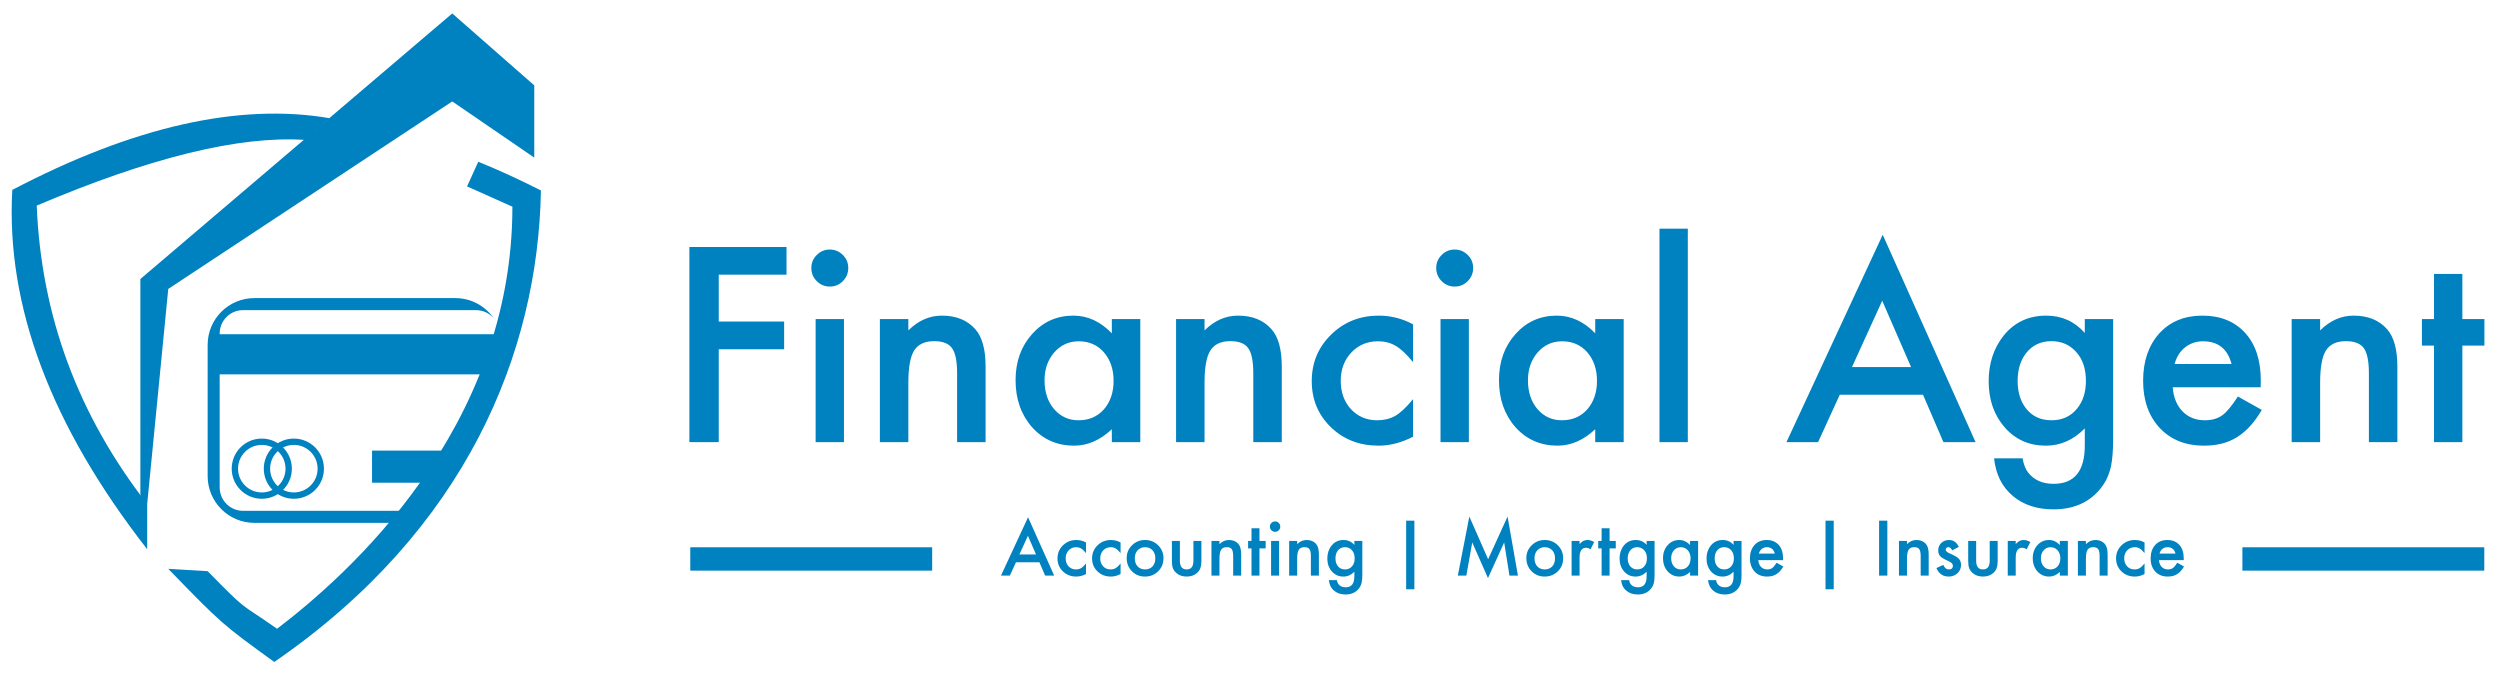
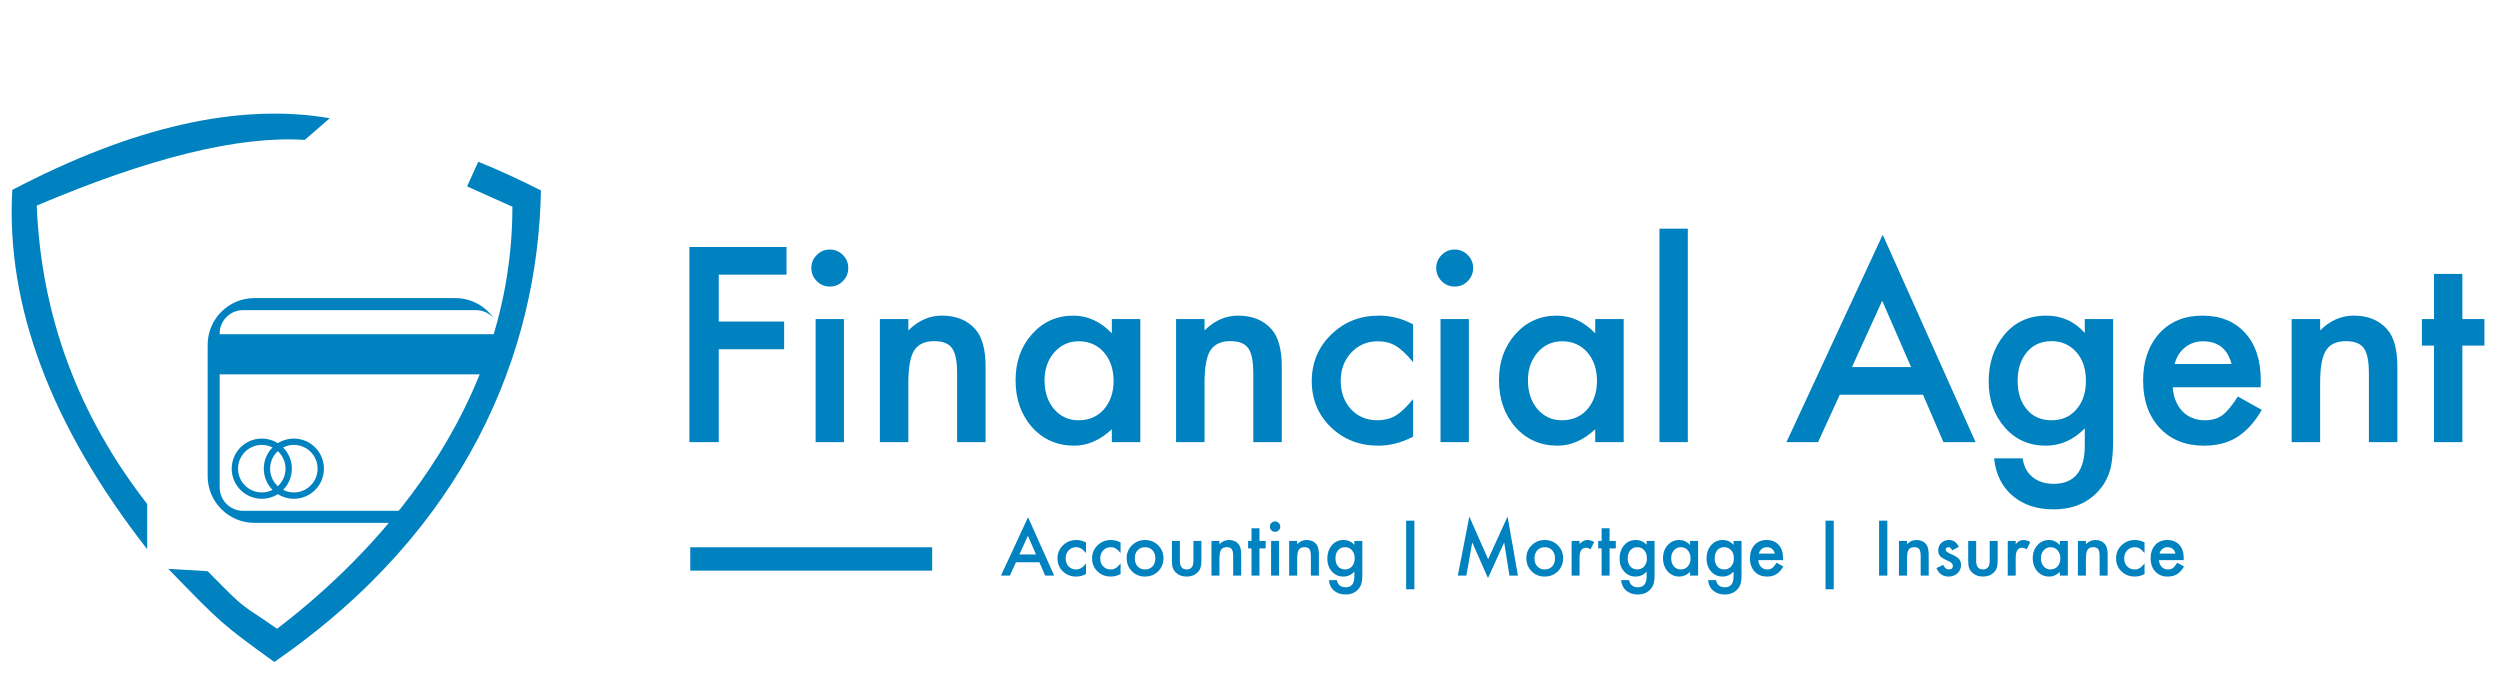
<svg xmlns="http://www.w3.org/2000/svg" width="214px" height="58px" viewBox="0 0 214 58" version="1.1">
  <title>logo</title>
  <g id="Agent" stroke="none" stroke-width="1" fill="none" fill-rule="evenodd">
    <g id="Home" transform="translate(-110, -30)">
      <g id="top-menu" transform="translate(110.128, 28)">
        <g id="logo" transform="translate(0, 2.639)">
          <g id="icon" transform="translate(0.872, 0.361)">
            <path d="M11.6,46.016 C3.349,35.433 -0.501,25.179 0.052,15.256 C10.405,9.834 19.465,7.788 27.231,9.12 C27.231,9.12 25.088,10.976 25.088,10.976 C19.484,10.608 11.836,12.481 2.144,16.597 C2.524,26.016 5.676,34.531 11.6,42.143 C11.6,42.143 11.6,46.016 11.6,46.016 Z" id="Path" fill="#0081C0" />
            <path d="M13.403,47.692 C17.992,52.416 17.992,52.416 22.478,55.665 C38.936,44.342 45.053,29.158 45.304,15.304 C43.471,14.372 41.683,13.552 39.94,12.846 L38.981,14.955 C41.569,16.114 42.862,16.694 42.862,16.694 C42.862,35.79 28.672,48.286 22.718,52.822 C19.292,50.425 20.348,51.516 16.775,47.894 C16.775,47.894 13.403,47.692 13.403,47.692 Z" id="Path-2" fill="#0081C0" />
-             <polygon id="Path-3" fill="#0081C0" points="11.016 41.814 11.016 22.883 37.713 0.151 44.733 6.308 44.733 12.492 37.713 7.682 13.403 23.731 11.6 42.143" />
            <g id="card" transform="translate(16.775, 24.517)" fill="#0081C0">
              <rect id="Rectangle" x="0.686" y="3.092" width="24.37" height="3.436" />
-               <rect id="Rectangle" x="14.073" y="13.055" width="6.178" height="2.748" />
              <g id="Group">
-                 <path d="M21.196,0 C22.56,-2.50498432e-16 23.764,0.682 24.486,1.724 C24.119,1.3 23.576,1.031 22.971,1.031 L22.971,1.031 L3.03,1.031 C1.925,1.031 1.03,1.926 1.03,3.031 L1.03,3.031 L1.03,16.209 C1.03,17.313 1.925,18.209 3.03,18.209 L3.03,18.209 L17.338,18.209 C18.139,18.209 18.862,17.731 19.177,16.995 L19.177,16.995 L24.81,3.817 C24.916,3.568 24.971,3.301 24.971,3.031 C24.971,2.832 24.942,2.641 24.888,2.46 C25.087,2.934 25.196,3.454 25.196,4 C25.196,4.57 25.074,5.133 24.839,5.652 L19.743,16.891 C19.095,18.321 17.67,19.239 16.1,19.239 L4,19.239 C1.791,19.239 2.705415e-16,17.448 0,15.239 L0,4 C-2.705415e-16,1.791 1.791,4.05812251e-16 4,0 L21.196,0 Z" id="Combined-Shape" />
+                 <path d="M21.196,0 C22.56,-2.50498432e-16 23.764,0.682 24.486,1.724 C24.119,1.3 23.576,1.031 22.971,1.031 L22.971,1.031 L3.03,1.031 C1.925,1.031 1.03,1.926 1.03,3.031 L1.03,3.031 L1.03,16.209 C1.03,17.313 1.925,18.209 3.03,18.209 L3.03,18.209 L17.338,18.209 C18.139,18.209 18.862,17.731 19.177,16.995 L19.177,16.995 L24.81,3.817 C24.916,3.568 24.971,3.301 24.971,3.031 C24.971,2.832 24.942,2.641 24.888,2.46 C25.087,2.934 25.196,3.454 25.196,4 C25.196,4.57 25.074,5.133 24.839,5.652 L19.743,16.891 C19.095,18.321 17.67,19.239 16.1,19.239 L4,19.239 C1.791,19.239 2.705415e-16,17.448 0,15.239 L0,4 C-2.705415e-16,1.791 1.791,4.05812251e-16 4,0 L21.196,0 " id="Combined-Shape" />
              </g>
              <g id="Group-2" transform="translate(4.805, 12.025)">
                <path d="M2.574,0 C3.996,0 5.149,1.154 5.149,2.577 C5.149,4 3.996,5.153 2.574,5.153 C1.153,5.153 0,4 0,2.577 C0,1.154 1.153,0 2.574,0 Z M2.574,0.542 C1.452,0.542 0.542,1.453 0.542,2.577 C0.542,3.7 1.452,4.611 2.574,4.611 C3.697,4.611 4.607,3.7 4.607,2.577 C4.607,1.453 3.697,0.542 2.574,0.542 Z" id="Combined-Shape" />
              </g>
              <g id="Group-2" transform="translate(2.059, 12.025)">
                <path d="M2.574,0 C3.996,0 5.149,1.154 5.149,2.577 C5.149,4 3.996,5.153 2.574,5.153 C1.153,5.153 0,4 0,2.577 C0,1.154 1.153,0 2.574,0 Z M2.574,0.542 C1.452,0.542 0.542,1.453 0.542,2.577 C0.542,3.7 1.452,4.611 2.574,4.611 C3.697,4.611 4.607,3.7 4.607,2.577 C4.607,1.453 3.697,0.542 2.574,0.542 Z" id="Combined-Shape" />
              </g>
            </g>
          </g>
          <g id="text-part" transform="translate(58.872, 18.361)">
            <rect id="Rectangle" stroke="#0081C0" x="0.588" y="28.346" width="19.706" height="1" />
-             <rect id="Rectangle" stroke="#0081C0" x="133.449" y="28.346" width="19.706" height="1" />
            <path d="M2.525,18.846 L2.525,10.895 L8.122,10.895 L8.122,8.526 L2.525,8.526 L2.525,4.513 L8.327,4.513 L8.327,2.144 L0.012,2.144 L0.012,18.846 L2.525,18.846 Z M12.037,5.53 C12.475,5.53 12.845,5.375 13.147,5.065 C13.457,4.755 13.611,4.38 13.611,3.94 C13.611,3.5 13.457,3.129 13.147,2.826 C12.838,2.516 12.464,2.361 12.026,2.361 C11.594,2.361 11.224,2.516 10.915,2.826 C10.606,3.136 10.451,3.504 10.451,3.929 C10.451,4.376 10.606,4.755 10.915,5.065 C11.224,5.375 11.598,5.53 12.037,5.53 Z M13.244,18.846 L13.244,8.31 L10.818,8.31 L10.818,18.846 L13.244,18.846 Z M18.755,18.846 L18.755,13.762 C18.755,12.45 18.921,11.53 19.251,11.004 C19.589,10.47 20.161,10.203 20.966,10.203 C21.706,10.203 22.217,10.405 22.497,10.809 C22.785,11.206 22.929,11.923 22.929,12.962 L22.929,12.962 L22.929,18.846 L25.366,18.846 L25.366,12.388 C25.366,10.903 25.071,9.832 24.482,9.175 C23.799,8.404 22.846,8.018 21.624,8.018 C20.56,8.018 19.604,8.44 18.755,9.284 L18.755,9.284 L18.755,8.31 L16.318,8.31 L16.318,18.846 L18.755,18.846 Z M32.947,19.149 C34.098,19.149 35.172,18.68 36.172,17.743 L36.172,17.743 L36.172,18.846 L38.609,18.846 L38.609,8.31 L36.172,8.31 L36.172,9.532 C35.201,8.523 34.105,8.018 32.883,8.018 C31.466,8.018 30.287,8.544 29.345,9.597 C28.403,10.65 27.933,11.966 27.933,13.546 C27.933,15.154 28.403,16.495 29.345,17.57 C30.294,18.623 31.495,19.149 32.947,19.149 Z M33.314,16.975 C32.473,16.975 31.775,16.654 31.222,16.012 C30.683,15.377 30.413,14.555 30.413,13.546 C30.413,12.601 30.69,11.808 31.243,11.166 C31.804,10.531 32.501,10.214 33.335,10.214 C34.22,10.214 34.939,10.528 35.492,11.155 C36.046,11.797 36.323,12.612 36.323,13.6 C36.323,14.588 36.046,15.403 35.492,16.044 C34.939,16.665 34.213,16.975 33.314,16.975 Z M44.109,18.846 L44.109,13.762 C44.109,12.45 44.274,11.53 44.605,11.004 C44.943,10.47 45.514,10.203 46.32,10.203 C47.06,10.203 47.571,10.405 47.851,10.809 C48.139,11.206 48.282,11.923 48.282,12.962 L48.282,12.962 L48.282,18.846 L50.72,18.846 L50.72,12.388 C50.72,10.903 50.425,9.832 49.835,9.175 C49.152,8.404 48.2,8.018 46.977,8.018 C45.913,8.018 44.957,8.44 44.109,9.284 L44.109,9.284 L44.109,8.31 L41.672,8.31 L41.672,18.846 L44.109,18.846 Z M59.002,19.149 C59.987,19.149 60.972,18.893 61.957,18.381 L61.957,18.381 L61.957,15.168 C61.374,15.875 60.868,16.351 60.436,16.596 C59.99,16.849 59.476,16.975 58.894,16.975 C57.981,16.975 57.23,16.657 56.64,16.023 C56.058,15.388 55.767,14.577 55.767,13.589 C55.767,12.623 56.069,11.819 56.672,11.177 C57.276,10.535 58.035,10.214 58.948,10.214 C59.53,10.214 60.037,10.344 60.469,10.603 C60.907,10.856 61.403,11.321 61.957,11.999 L61.957,11.999 L61.957,8.764 C61.037,8.267 60.059,8.018 59.023,8.018 C57.413,8.018 56.054,8.559 54.947,9.641 C53.84,10.722 53.286,12.049 53.286,13.621 C53.286,15.194 53.833,16.51 54.925,17.57 C56.018,18.623 57.377,19.149 59.002,19.149 Z M65.526,5.53 C65.965,5.53 66.335,5.375 66.637,5.065 C66.946,4.755 67.101,4.38 67.101,3.94 C67.101,3.5 66.946,3.129 66.637,2.826 C66.328,2.516 65.954,2.361 65.516,2.361 C65.084,2.361 64.714,2.516 64.405,2.826 C64.096,3.136 63.941,3.504 63.941,3.929 C63.941,4.376 64.096,4.755 64.405,5.065 C64.714,5.375 65.088,5.53 65.526,5.53 Z M66.734,18.846 L66.734,8.31 L64.308,8.31 L64.308,18.846 L66.734,18.846 Z M74.326,19.149 C75.477,19.149 76.551,18.68 77.551,17.743 L77.551,17.743 L77.551,18.846 L79.988,18.846 L79.988,8.31 L77.551,8.31 L77.551,9.532 C76.58,8.523 75.484,8.018 74.262,8.018 C72.845,8.018 71.666,8.544 70.724,9.597 C69.782,10.65 69.312,11.966 69.312,13.546 C69.312,15.154 69.782,16.495 70.724,17.57 C71.673,18.623 72.874,19.149 74.326,19.149 Z M74.693,16.975 C73.852,16.975 73.154,16.654 72.601,16.012 C72.062,15.377 71.792,14.555 71.792,13.546 C71.792,12.601 72.069,11.808 72.622,11.166 C73.183,10.531 73.88,10.214 74.714,10.214 C75.599,10.214 76.318,10.528 76.871,11.155 C77.425,11.797 77.702,12.612 77.702,13.6 C77.702,14.588 77.425,15.403 76.871,16.044 C76.318,16.665 75.592,16.975 74.693,16.975 Z M85.477,18.846 L85.477,0.576 L83.051,0.576 L83.051,18.846 L85.477,18.846 Z M96.628,18.846 L98.483,14.79 L105.611,14.79 L107.358,18.846 L110.108,18.846 L102.16,1.095 L93.921,18.846 L96.628,18.846 Z M104.587,12.421 L99.529,12.421 L102.117,6.742 L104.587,12.421 Z M116.773,24.601 C118.434,24.601 119.739,24.053 120.688,22.957 C121.191,22.387 121.529,21.706 121.701,20.912 C121.759,20.624 121.804,20.29 121.836,19.912 C121.868,19.533 121.885,19.095 121.885,18.597 L121.885,18.597 L121.885,8.31 L119.458,8.31 L119.458,9.5 C118.581,8.512 117.481,8.018 116.158,8.018 C114.648,8.018 113.433,8.588 112.513,9.727 C111.658,10.802 111.23,12.107 111.23,13.643 C111.23,15.222 111.69,16.538 112.61,17.591 C113.523,18.63 114.695,19.149 116.126,19.149 C117.384,19.149 118.495,18.655 119.458,17.667 L119.458,17.667 L119.458,19.138 C119.458,21.323 118.57,22.416 116.794,22.416 C115.831,22.416 115.098,22.088 114.594,21.431 C114.379,21.15 114.224,20.75 114.131,20.231 L114.131,20.231 L111.694,20.231 C111.837,21.608 112.377,22.686 113.311,23.465 C114.217,24.222 115.371,24.601 116.773,24.601 Z M116.611,16.975 C115.684,16.975 114.958,16.639 114.433,15.969 C113.951,15.356 113.71,14.57 113.71,13.611 C113.71,12.637 113.951,11.844 114.433,11.231 C114.965,10.546 115.691,10.203 116.611,10.203 C117.474,10.203 118.182,10.517 118.736,11.144 C119.282,11.757 119.555,12.576 119.555,13.6 C119.555,14.559 119.307,15.345 118.811,15.958 C118.272,16.636 117.539,16.975 116.611,16.975 Z M129.649,19.149 C130.196,19.149 130.703,19.091 131.17,18.976 C131.637,18.861 132.072,18.678 132.475,18.43 C132.877,18.181 133.255,17.864 133.607,17.478 C133.959,17.092 134.294,16.629 134.61,16.088 L134.61,16.088 L132.561,14.941 C132.065,15.72 131.623,16.254 131.235,16.542 C130.839,16.831 130.339,16.975 129.736,16.975 C128.959,16.975 128.323,16.722 127.827,16.218 C127.331,15.706 127.05,15.017 126.986,14.151 L126.986,14.151 L134.513,14.151 L134.524,13.578 C134.524,11.84 134.078,10.481 133.186,9.5 C132.288,8.512 131.066,8.018 129.52,8.018 C127.988,8.018 126.759,8.526 125.832,9.543 C124.911,10.575 124.451,11.923 124.451,13.589 C124.451,15.269 124.926,16.618 125.875,17.635 C126.824,18.644 128.082,19.149 129.649,19.149 Z M132.022,12.161 L127.147,12.161 C127.226,11.858 127.341,11.588 127.492,11.35 C127.643,11.112 127.825,10.908 128.037,10.739 C128.249,10.569 128.485,10.439 128.743,10.349 C129.002,10.259 129.279,10.214 129.574,10.214 C130.868,10.214 131.684,10.863 132.022,12.161 L132.022,12.161 Z M139.603,18.846 L139.603,13.762 C139.603,12.45 139.768,11.53 140.099,11.004 C140.437,10.47 141.009,10.203 141.814,10.203 C142.554,10.203 143.065,10.405 143.345,10.809 C143.633,11.206 143.777,11.923 143.777,12.962 L143.777,12.962 L143.777,18.846 L146.214,18.846 L146.214,12.388 C146.214,10.903 145.919,9.832 145.329,9.175 C144.646,8.404 143.694,8.018 142.472,8.018 C141.408,8.018 140.451,8.44 139.603,9.284 L139.603,9.284 L139.603,8.31 L137.166,8.31 L137.166,18.846 L139.603,18.846 Z M151.778,18.846 L151.778,10.582 L153.666,10.582 L153.666,8.31 L151.778,8.31 L151.778,4.448 L149.352,4.448 L149.352,8.31 L148.317,8.31 L148.317,10.582 L149.352,10.582 L149.352,18.846 L151.778,18.846 Z" id="FinancialAgent" fill="#0081C0" fill-rule="nonzero" />
            <path d="M27.446,30.269 L27.967,29.128 L29.972,29.128 L30.463,30.269 L31.237,30.269 L29.002,25.277 L26.684,30.269 L27.446,30.269 Z M29.684,28.462 L28.261,28.462 L28.989,26.865 L29.684,28.462 Z M33.13,30.354 C33.407,30.354 33.684,30.282 33.961,30.138 L33.961,30.138 L33.961,29.235 C33.797,29.434 33.654,29.567 33.533,29.636 C33.408,29.707 33.263,29.743 33.099,29.743 C32.842,29.743 32.631,29.654 32.465,29.475 C32.302,29.297 32.22,29.069 32.22,28.791 C32.22,28.519 32.305,28.293 32.474,28.112 C32.644,27.932 32.858,27.841 33.114,27.841 C33.278,27.841 33.421,27.878 33.542,27.951 C33.665,28.022 33.805,28.153 33.961,28.343 L33.961,28.343 L33.961,27.434 C33.702,27.294 33.427,27.224 33.136,27.224 C32.683,27.224 32.301,27.376 31.989,27.68 C31.678,27.984 31.522,28.358 31.522,28.8 C31.522,29.242 31.676,29.612 31.983,29.91 C32.29,30.206 32.673,30.354 33.13,30.354 Z M36.09,30.354 C36.367,30.354 36.644,30.282 36.921,30.138 L36.921,30.138 L36.921,29.235 C36.757,29.434 36.615,29.567 36.493,29.636 C36.368,29.707 36.223,29.743 36.059,29.743 C35.803,29.743 35.591,29.654 35.426,29.475 C35.262,29.297 35.18,29.069 35.18,28.791 C35.18,28.519 35.265,28.293 35.435,28.112 C35.605,27.932 35.818,27.841 36.075,27.841 C36.238,27.841 36.381,27.878 36.502,27.951 C36.626,28.022 36.765,28.153 36.921,28.343 L36.921,28.343 L36.921,27.434 C36.662,27.294 36.387,27.224 36.096,27.224 C35.643,27.224 35.261,27.376 34.949,27.68 C34.638,27.984 34.482,28.358 34.482,28.8 C34.482,29.242 34.636,29.612 34.943,29.91 C35.251,30.206 35.633,30.354 36.09,30.354 Z M39.005,30.354 C39.451,30.354 39.829,30.205 40.136,29.907 C40.441,29.607 40.594,29.235 40.594,28.791 C40.594,28.351 40.442,27.979 40.139,27.677 C39.832,27.375 39.458,27.224 39.017,27.224 C38.578,27.224 38.206,27.374 37.901,27.674 C37.595,27.974 37.443,28.338 37.443,28.766 C37.443,29.221 37.592,29.598 37.891,29.898 C38.191,30.202 38.562,30.354 39.005,30.354 Z M39.017,29.743 C38.752,29.743 38.539,29.656 38.377,29.481 C38.219,29.309 38.14,29.075 38.14,28.778 C38.14,28.503 38.221,28.277 38.383,28.103 C38.545,27.929 38.756,27.841 39.017,27.841 C39.282,27.841 39.495,27.929 39.657,28.103 C39.816,28.275 39.896,28.506 39.896,28.794 C39.896,29.082 39.816,29.312 39.657,29.484 C39.497,29.657 39.284,29.743 39.017,29.743 Z M42.578,30.354 C42.933,30.354 43.227,30.254 43.457,30.053 C43.597,29.929 43.695,29.791 43.751,29.636 C43.81,29.464 43.839,29.259 43.839,29.022 L43.839,29.022 L43.839,27.306 L43.157,27.306 L43.157,29.007 C43.157,29.497 42.964,29.743 42.578,29.743 C42.191,29.743 41.998,29.497 41.998,29.007 L41.998,29.007 L41.998,27.306 L41.316,27.306 L41.316,29.022 C41.316,29.294 41.344,29.498 41.401,29.636 C41.459,29.791 41.559,29.929 41.701,30.053 C41.931,30.254 42.224,30.354 42.578,30.354 Z M45.386,30.269 L45.386,28.839 C45.386,28.47 45.433,28.212 45.526,28.064 C45.621,27.913 45.781,27.838 46.008,27.838 C46.216,27.838 46.36,27.895 46.439,28.009 C46.519,28.12 46.56,28.322 46.56,28.614 L46.56,28.614 L46.56,30.269 L47.245,30.269 L47.245,28.453 C47.245,28.035 47.163,27.734 46.997,27.549 C46.805,27.332 46.537,27.224 46.193,27.224 C45.894,27.224 45.625,27.342 45.386,27.58 L45.386,27.58 L45.386,27.306 L44.701,27.306 L44.701,30.269 L45.386,30.269 Z M48.81,30.269 L48.81,27.945 L49.341,27.945 L49.341,27.306 L48.81,27.306 L48.81,26.22 L48.128,26.22 L48.128,27.306 L47.837,27.306 L47.837,27.945 L48.128,27.945 L48.128,30.269 L48.81,30.269 Z M50.148,26.524 C50.271,26.524 50.376,26.48 50.46,26.393 C50.547,26.306 50.591,26.201 50.591,26.077 C50.591,25.953 50.547,25.849 50.46,25.763 C50.374,25.676 50.268,25.633 50.145,25.633 C50.024,25.633 49.92,25.676 49.833,25.763 C49.746,25.851 49.702,25.954 49.702,26.074 C49.702,26.2 49.746,26.306 49.833,26.393 C49.92,26.48 50.025,26.524 50.148,26.524 Z M50.488,30.269 L50.488,27.306 L49.805,27.306 L49.805,30.269 L50.488,30.269 Z M52.038,30.269 L52.038,28.839 C52.038,28.47 52.084,28.212 52.177,28.064 C52.272,27.913 52.433,27.838 52.659,27.838 C52.868,27.838 53.011,27.895 53.09,28.009 C53.171,28.12 53.211,28.322 53.211,28.614 L53.211,28.614 L53.211,30.269 L53.897,30.269 L53.897,28.453 C53.897,28.035 53.814,27.734 53.648,27.549 C53.456,27.332 53.188,27.224 52.844,27.224 C52.545,27.224 52.276,27.342 52.038,27.58 L52.038,27.58 L52.038,27.306 L51.352,27.306 L51.352,30.269 L52.038,30.269 Z M56.178,31.888 C56.645,31.888 57.012,31.734 57.279,31.425 C57.42,31.265 57.515,31.073 57.564,30.85 C57.58,30.769 57.593,30.675 57.602,30.569 C57.611,30.462 57.615,30.339 57.615,30.199 L57.615,30.199 L57.615,27.306 L56.933,27.306 L56.933,27.641 C56.686,27.363 56.377,27.224 56.005,27.224 C55.58,27.224 55.239,27.384 54.98,27.705 C54.739,28.007 54.619,28.374 54.619,28.806 C54.619,29.25 54.748,29.62 55.007,29.916 C55.264,30.208 55.593,30.354 55.996,30.354 C56.35,30.354 56.662,30.215 56.933,29.938 L56.933,29.938 L56.933,30.351 C56.933,30.966 56.683,31.273 56.184,31.273 C55.913,31.273 55.707,31.181 55.565,30.996 C55.504,30.917 55.461,30.805 55.435,30.659 L55.435,30.659 L54.749,30.659 C54.79,31.046 54.941,31.349 55.204,31.568 C55.459,31.781 55.783,31.888 56.178,31.888 Z M56.132,29.743 C55.871,29.743 55.667,29.649 55.52,29.46 C55.384,29.288 55.316,29.066 55.316,28.797 C55.316,28.523 55.384,28.3 55.52,28.127 C55.669,27.935 55.873,27.838 56.132,27.838 C56.375,27.838 56.574,27.927 56.73,28.103 C56.883,28.275 56.96,28.506 56.96,28.794 C56.96,29.063 56.891,29.285 56.751,29.457 C56.599,29.648 56.393,29.743 56.132,29.743 Z M62.071,31.441 L62.071,25.572 L61.367,25.572 L61.367,31.441 L62.071,31.441 Z M68.371,30.485 L69.757,27.434 L70.209,30.269 L70.934,30.269 L70.048,25.219 L68.383,28.87 L66.775,25.219 L65.79,30.269 L66.52,30.269 L67.024,27.431 L68.371,30.485 Z M73.217,30.354 C73.664,30.354 74.041,30.205 74.349,29.907 C74.654,29.607 74.807,29.235 74.807,28.791 C74.807,28.351 74.655,27.979 74.352,27.677 C74.045,27.375 73.67,27.224 73.23,27.224 C72.791,27.224 72.419,27.374 72.113,27.674 C71.808,27.974 71.655,28.338 71.655,28.766 C71.655,29.221 71.805,29.598 72.104,29.898 C72.404,30.202 72.775,30.354 73.217,30.354 Z M73.23,29.743 C72.965,29.743 72.751,29.656 72.59,29.481 C72.432,29.309 72.353,29.075 72.353,28.778 C72.353,28.503 72.434,28.277 72.596,28.103 C72.757,27.929 72.969,27.841 73.23,27.841 C73.495,27.841 73.708,27.929 73.87,28.103 C74.029,28.275 74.109,28.506 74.109,28.794 C74.109,29.082 74.029,29.312 73.87,29.484 C73.71,29.657 73.497,29.743 73.23,29.743 Z M76.211,30.269 L76.211,28.733 C76.211,28.169 76.397,27.887 76.769,27.887 C76.893,27.887 77.019,27.934 77.148,28.027 L77.148,28.027 L77.461,27.4 C77.265,27.283 77.077,27.224 76.897,27.224 C76.761,27.224 76.644,27.249 76.545,27.3 C76.448,27.349 76.336,27.439 76.211,27.571 L76.211,27.571 L76.211,27.306 L75.529,27.306 L75.529,30.269 L76.211,30.269 Z M78.78,30.269 L78.78,27.945 L79.311,27.945 L79.311,27.306 L78.78,27.306 L78.78,26.22 L78.098,26.22 L78.098,27.306 L77.807,27.306 L77.807,27.945 L78.098,27.945 L78.098,30.269 L78.78,30.269 Z M81.194,31.888 C81.662,31.888 82.029,31.734 82.295,31.425 C82.437,31.265 82.532,31.073 82.581,30.85 C82.597,30.769 82.609,30.675 82.618,30.569 C82.628,30.462 82.632,30.339 82.632,30.199 L82.632,30.199 L82.632,27.306 L81.95,27.306 L81.95,27.641 C81.703,27.363 81.394,27.224 81.022,27.224 C80.597,27.224 80.255,27.384 79.996,27.705 C79.756,28.007 79.635,28.374 79.635,28.806 C79.635,29.25 79.765,29.62 80.024,29.916 C80.28,30.208 80.61,30.354 81.012,30.354 C81.366,30.354 81.679,30.215 81.95,29.938 L81.95,29.938 L81.95,30.351 C81.95,30.966 81.7,31.273 81.201,31.273 C80.93,31.273 80.723,31.181 80.582,30.996 C80.521,30.917 80.478,30.805 80.451,30.659 L80.451,30.659 L79.766,30.659 C79.806,31.046 79.958,31.349 80.221,31.568 C80.476,31.781 80.8,31.888 81.194,31.888 Z M81.149,29.743 C80.888,29.743 80.684,29.649 80.536,29.46 C80.401,29.288 80.333,29.066 80.333,28.797 C80.333,28.523 80.401,28.3 80.536,28.127 C80.686,27.935 80.89,27.838 81.149,27.838 C81.392,27.838 81.591,27.927 81.746,28.103 C81.9,28.275 81.977,28.506 81.977,28.794 C81.977,29.063 81.907,29.285 81.768,29.457 C81.616,29.648 81.41,29.743 81.149,29.743 Z M84.764,30.354 C85.088,30.354 85.39,30.223 85.671,29.959 L85.671,29.959 L85.671,30.269 L86.357,30.269 L86.357,27.306 L85.671,27.306 L85.671,27.65 C85.398,27.366 85.09,27.224 84.746,27.224 C84.348,27.224 84.016,27.372 83.751,27.668 C83.486,27.964 83.354,28.334 83.354,28.778 C83.354,29.231 83.486,29.608 83.751,29.91 C84.018,30.206 84.356,30.354 84.764,30.354 Z M84.867,29.743 C84.631,29.743 84.435,29.653 84.279,29.472 C84.127,29.294 84.052,29.062 84.052,28.778 C84.052,28.513 84.129,28.29 84.285,28.109 C84.443,27.931 84.639,27.841 84.874,27.841 C85.122,27.841 85.324,27.93 85.48,28.106 C85.636,28.287 85.714,28.516 85.714,28.794 C85.714,29.072 85.636,29.301 85.48,29.481 C85.324,29.656 85.12,29.743 84.867,29.743 Z M88.638,31.888 C89.105,31.888 89.472,31.734 89.739,31.425 C89.88,31.265 89.975,31.073 90.024,30.85 C90.04,30.769 90.052,30.675 90.062,30.569 C90.071,30.462 90.075,30.339 90.075,30.199 L90.075,30.199 L90.075,27.306 L89.393,27.306 L89.393,27.641 C89.146,27.363 88.837,27.224 88.465,27.224 C88.04,27.224 87.698,27.384 87.44,27.705 C87.199,28.007 87.079,28.374 87.079,28.806 C87.079,29.25 87.208,29.62 87.467,29.916 C87.724,30.208 88.053,30.354 88.456,30.354 C88.809,30.354 89.122,30.215 89.393,29.938 L89.393,29.938 L89.393,30.351 C89.393,30.966 89.143,31.273 88.644,31.273 C88.373,31.273 88.166,31.181 88.025,30.996 C87.964,30.917 87.921,30.805 87.894,30.659 L87.894,30.659 L87.209,30.659 C87.249,31.046 87.401,31.349 87.664,31.568 C87.919,31.781 88.243,31.888 88.638,31.888 Z M88.592,29.743 C88.331,29.743 88.127,29.649 87.979,29.46 C87.844,29.288 87.776,29.066 87.776,28.797 C87.776,28.523 87.844,28.3 87.979,28.127 C88.129,27.935 88.333,27.838 88.592,27.838 C88.835,27.838 89.034,27.927 89.19,28.103 C89.343,28.275 89.42,28.506 89.42,28.794 C89.42,29.063 89.35,29.285 89.211,29.457 C89.059,29.648 88.853,29.743 88.592,29.743 Z M92.259,30.354 C92.413,30.354 92.555,30.338 92.687,30.306 C92.818,30.273 92.94,30.222 93.054,30.152 C93.167,30.082 93.273,29.993 93.372,29.884 C93.471,29.776 93.565,29.646 93.654,29.493 L93.654,29.493 L93.078,29.171 C92.938,29.39 92.814,29.54 92.705,29.621 C92.594,29.702 92.453,29.743 92.283,29.743 C92.065,29.743 91.886,29.672 91.746,29.53 C91.607,29.386 91.528,29.192 91.51,28.949 L91.51,28.949 L93.627,28.949 L93.63,28.788 C93.63,28.299 93.505,27.916 93.254,27.641 C93.001,27.363 92.657,27.224 92.223,27.224 C91.792,27.224 91.446,27.367 91.185,27.653 C90.927,27.943 90.797,28.322 90.797,28.791 C90.797,29.263 90.931,29.643 91.197,29.928 C91.464,30.212 91.818,30.354 92.259,30.354 Z M92.926,28.389 L91.555,28.389 C91.578,28.304 91.61,28.228 91.652,28.161 C91.695,28.094 91.746,28.037 91.806,27.989 C91.865,27.941 91.931,27.905 92.004,27.879 C92.077,27.854 92.155,27.841 92.238,27.841 C92.602,27.841 92.831,28.024 92.926,28.389 L92.926,28.389 Z M97.967,31.441 L97.967,25.572 L97.264,25.572 L97.264,31.441 L97.967,31.441 Z M102.556,30.269 L102.556,25.572 L101.85,25.572 L101.85,30.269 L102.556,30.269 Z M104.237,30.269 L104.237,28.839 C104.237,28.47 104.283,28.212 104.376,28.064 C104.471,27.913 104.632,27.838 104.858,27.838 C105.067,27.838 105.21,27.895 105.289,28.009 C105.37,28.12 105.41,28.322 105.41,28.614 L105.41,28.614 L105.41,30.269 L106.096,30.269 L106.096,28.453 C106.096,28.035 106.013,27.734 105.847,27.549 C105.655,27.332 105.387,27.224 105.043,27.224 C104.744,27.224 104.475,27.342 104.237,27.58 L104.237,27.58 L104.237,27.306 L103.551,27.306 L103.551,30.269 L104.237,30.269 Z M107.81,30.354 C108.099,30.354 108.345,30.263 108.55,30.081 C108.76,29.888 108.865,29.649 108.865,29.363 C108.865,29.139 108.802,28.962 108.677,28.83 C108.552,28.698 108.308,28.554 107.946,28.398 C107.683,28.287 107.552,28.174 107.552,28.06 C107.552,27.996 107.574,27.942 107.618,27.901 C107.663,27.859 107.717,27.838 107.779,27.838 C107.911,27.838 108.021,27.93 108.11,28.112 L108.11,28.112 L108.674,27.811 C108.49,27.42 108.209,27.224 107.831,27.224 C107.574,27.224 107.356,27.308 107.176,27.476 C107,27.645 106.912,27.858 106.912,28.115 C106.912,28.31 106.963,28.469 107.066,28.593 C107.147,28.69 107.287,28.788 107.485,28.885 C107.556,28.919 107.626,28.953 107.694,28.985 C107.763,29.018 107.832,29.051 107.901,29.086 C108.078,29.191 108.167,29.305 108.167,29.426 C108.167,29.637 108.052,29.743 107.822,29.743 C107.706,29.743 107.607,29.704 107.524,29.627 C107.482,29.589 107.42,29.498 107.339,29.357 L107.339,29.357 L106.757,29.627 C106.963,30.112 107.314,30.354 107.81,30.354 Z M110.739,30.354 C111.095,30.354 111.389,30.254 111.619,30.053 C111.759,29.929 111.857,29.791 111.913,29.636 C111.972,29.464 112.001,29.259 112.001,29.022 L112.001,29.022 L112.001,27.306 L111.319,27.306 L111.319,29.007 C111.319,29.497 111.126,29.743 110.739,29.743 C110.353,29.743 110.16,29.497 110.16,29.007 L110.16,29.007 L110.16,27.306 L109.478,27.306 L109.478,29.022 C109.478,29.294 109.506,29.498 109.563,29.636 C109.621,29.791 109.721,29.929 109.863,30.053 C110.093,30.254 110.386,30.354 110.739,30.354 Z M113.545,30.269 L113.545,28.733 C113.545,28.169 113.731,27.887 114.103,27.887 C114.226,27.887 114.353,27.934 114.482,28.027 L114.482,28.027 L114.795,27.4 C114.599,27.283 114.41,27.224 114.231,27.224 C114.095,27.224 113.978,27.249 113.879,27.3 C113.782,27.349 113.67,27.439 113.545,27.571 L113.545,27.571 L113.545,27.306 L112.863,27.306 L112.863,30.269 L113.545,30.269 Z M116.414,30.354 C116.738,30.354 117.04,30.223 117.321,29.959 L117.321,29.959 L117.321,30.269 L118.007,30.269 L118.007,27.306 L117.321,27.306 L117.321,27.65 C117.048,27.366 116.74,27.224 116.396,27.224 C115.998,27.224 115.666,27.372 115.401,27.668 C115.136,27.964 115.004,28.334 115.004,28.778 C115.004,29.231 115.136,29.608 115.401,29.91 C115.668,30.206 116.006,30.354 116.414,30.354 Z M116.517,29.743 C116.281,29.743 116.085,29.653 115.929,29.472 C115.777,29.294 115.702,29.062 115.702,28.778 C115.702,28.513 115.779,28.29 115.935,28.109 C116.093,27.931 116.289,27.841 116.524,27.841 C116.772,27.841 116.974,27.93 117.13,28.106 C117.286,28.287 117.364,28.516 117.364,28.794 C117.364,29.072 117.286,29.301 117.13,29.481 C116.974,29.656 116.77,29.743 116.517,29.743 Z M119.554,30.269 L119.554,28.839 C119.554,28.47 119.6,28.212 119.693,28.064 C119.788,27.913 119.949,27.838 120.175,27.838 C120.384,27.838 120.527,27.895 120.606,28.009 C120.687,28.12 120.727,28.322 120.727,28.614 L120.727,28.614 L120.727,30.269 L121.413,30.269 L121.413,28.453 C121.413,28.035 121.33,27.734 121.164,27.549 C120.972,27.332 120.704,27.224 120.36,27.224 C120.061,27.224 119.792,27.342 119.554,27.58 L119.554,27.58 L119.554,27.306 L118.868,27.306 L118.868,30.269 L119.554,30.269 Z M123.742,30.354 C124.019,30.354 124.296,30.282 124.573,30.138 L124.573,30.138 L124.573,29.235 C124.409,29.434 124.267,29.567 124.146,29.636 C124.02,29.707 123.876,29.743 123.712,29.743 C123.455,29.743 123.244,29.654 123.078,29.475 C122.914,29.297 122.832,29.069 122.832,28.791 C122.832,28.519 122.917,28.293 123.087,28.112 C123.257,27.932 123.47,27.841 123.727,27.841 C123.891,27.841 124.033,27.878 124.155,27.951 C124.278,28.022 124.418,28.153 124.573,28.343 L124.573,28.343 L124.573,27.434 C124.314,27.294 124.039,27.224 123.748,27.224 C123.295,27.224 122.913,27.376 122.602,27.68 C122.29,27.984 122.135,28.358 122.135,28.8 C122.135,29.242 122.288,29.612 122.596,29.91 C122.903,30.206 123.285,30.354 123.742,30.354 Z M126.557,30.354 C126.711,30.354 126.853,30.338 126.985,30.306 C127.116,30.273 127.238,30.222 127.352,30.152 C127.465,30.082 127.571,29.993 127.67,29.884 C127.769,29.776 127.863,29.646 127.952,29.493 L127.952,29.493 L127.376,29.171 C127.236,29.39 127.112,29.54 127.003,29.621 C126.892,29.702 126.751,29.743 126.581,29.743 C126.363,29.743 126.184,29.672 126.044,29.53 C125.905,29.386 125.826,29.192 125.808,28.949 L125.808,28.949 L127.925,28.949 L127.928,28.788 C127.928,28.299 127.802,27.916 127.552,27.641 C127.299,27.363 126.955,27.224 126.52,27.224 C126.09,27.224 125.744,27.367 125.483,27.653 C125.224,27.943 125.095,28.322 125.095,28.791 C125.095,29.263 125.228,29.643 125.495,29.928 C125.762,30.212 126.116,30.354 126.557,30.354 Z M127.224,28.389 L125.853,28.389 C125.875,28.304 125.908,28.228 125.95,28.161 C125.993,28.094 126.044,28.037 126.103,27.989 C126.163,27.941 126.229,27.905 126.302,27.879 C126.375,27.854 126.453,27.841 126.536,27.841 C126.9,27.841 127.129,28.024 127.224,28.389 L127.224,28.389 Z" id="Accounting|Mortgage|Insurance" fill="#0081C0" fill-rule="nonzero" />
          </g>
        </g>
      </g>
    </g>
  </g>
</svg>